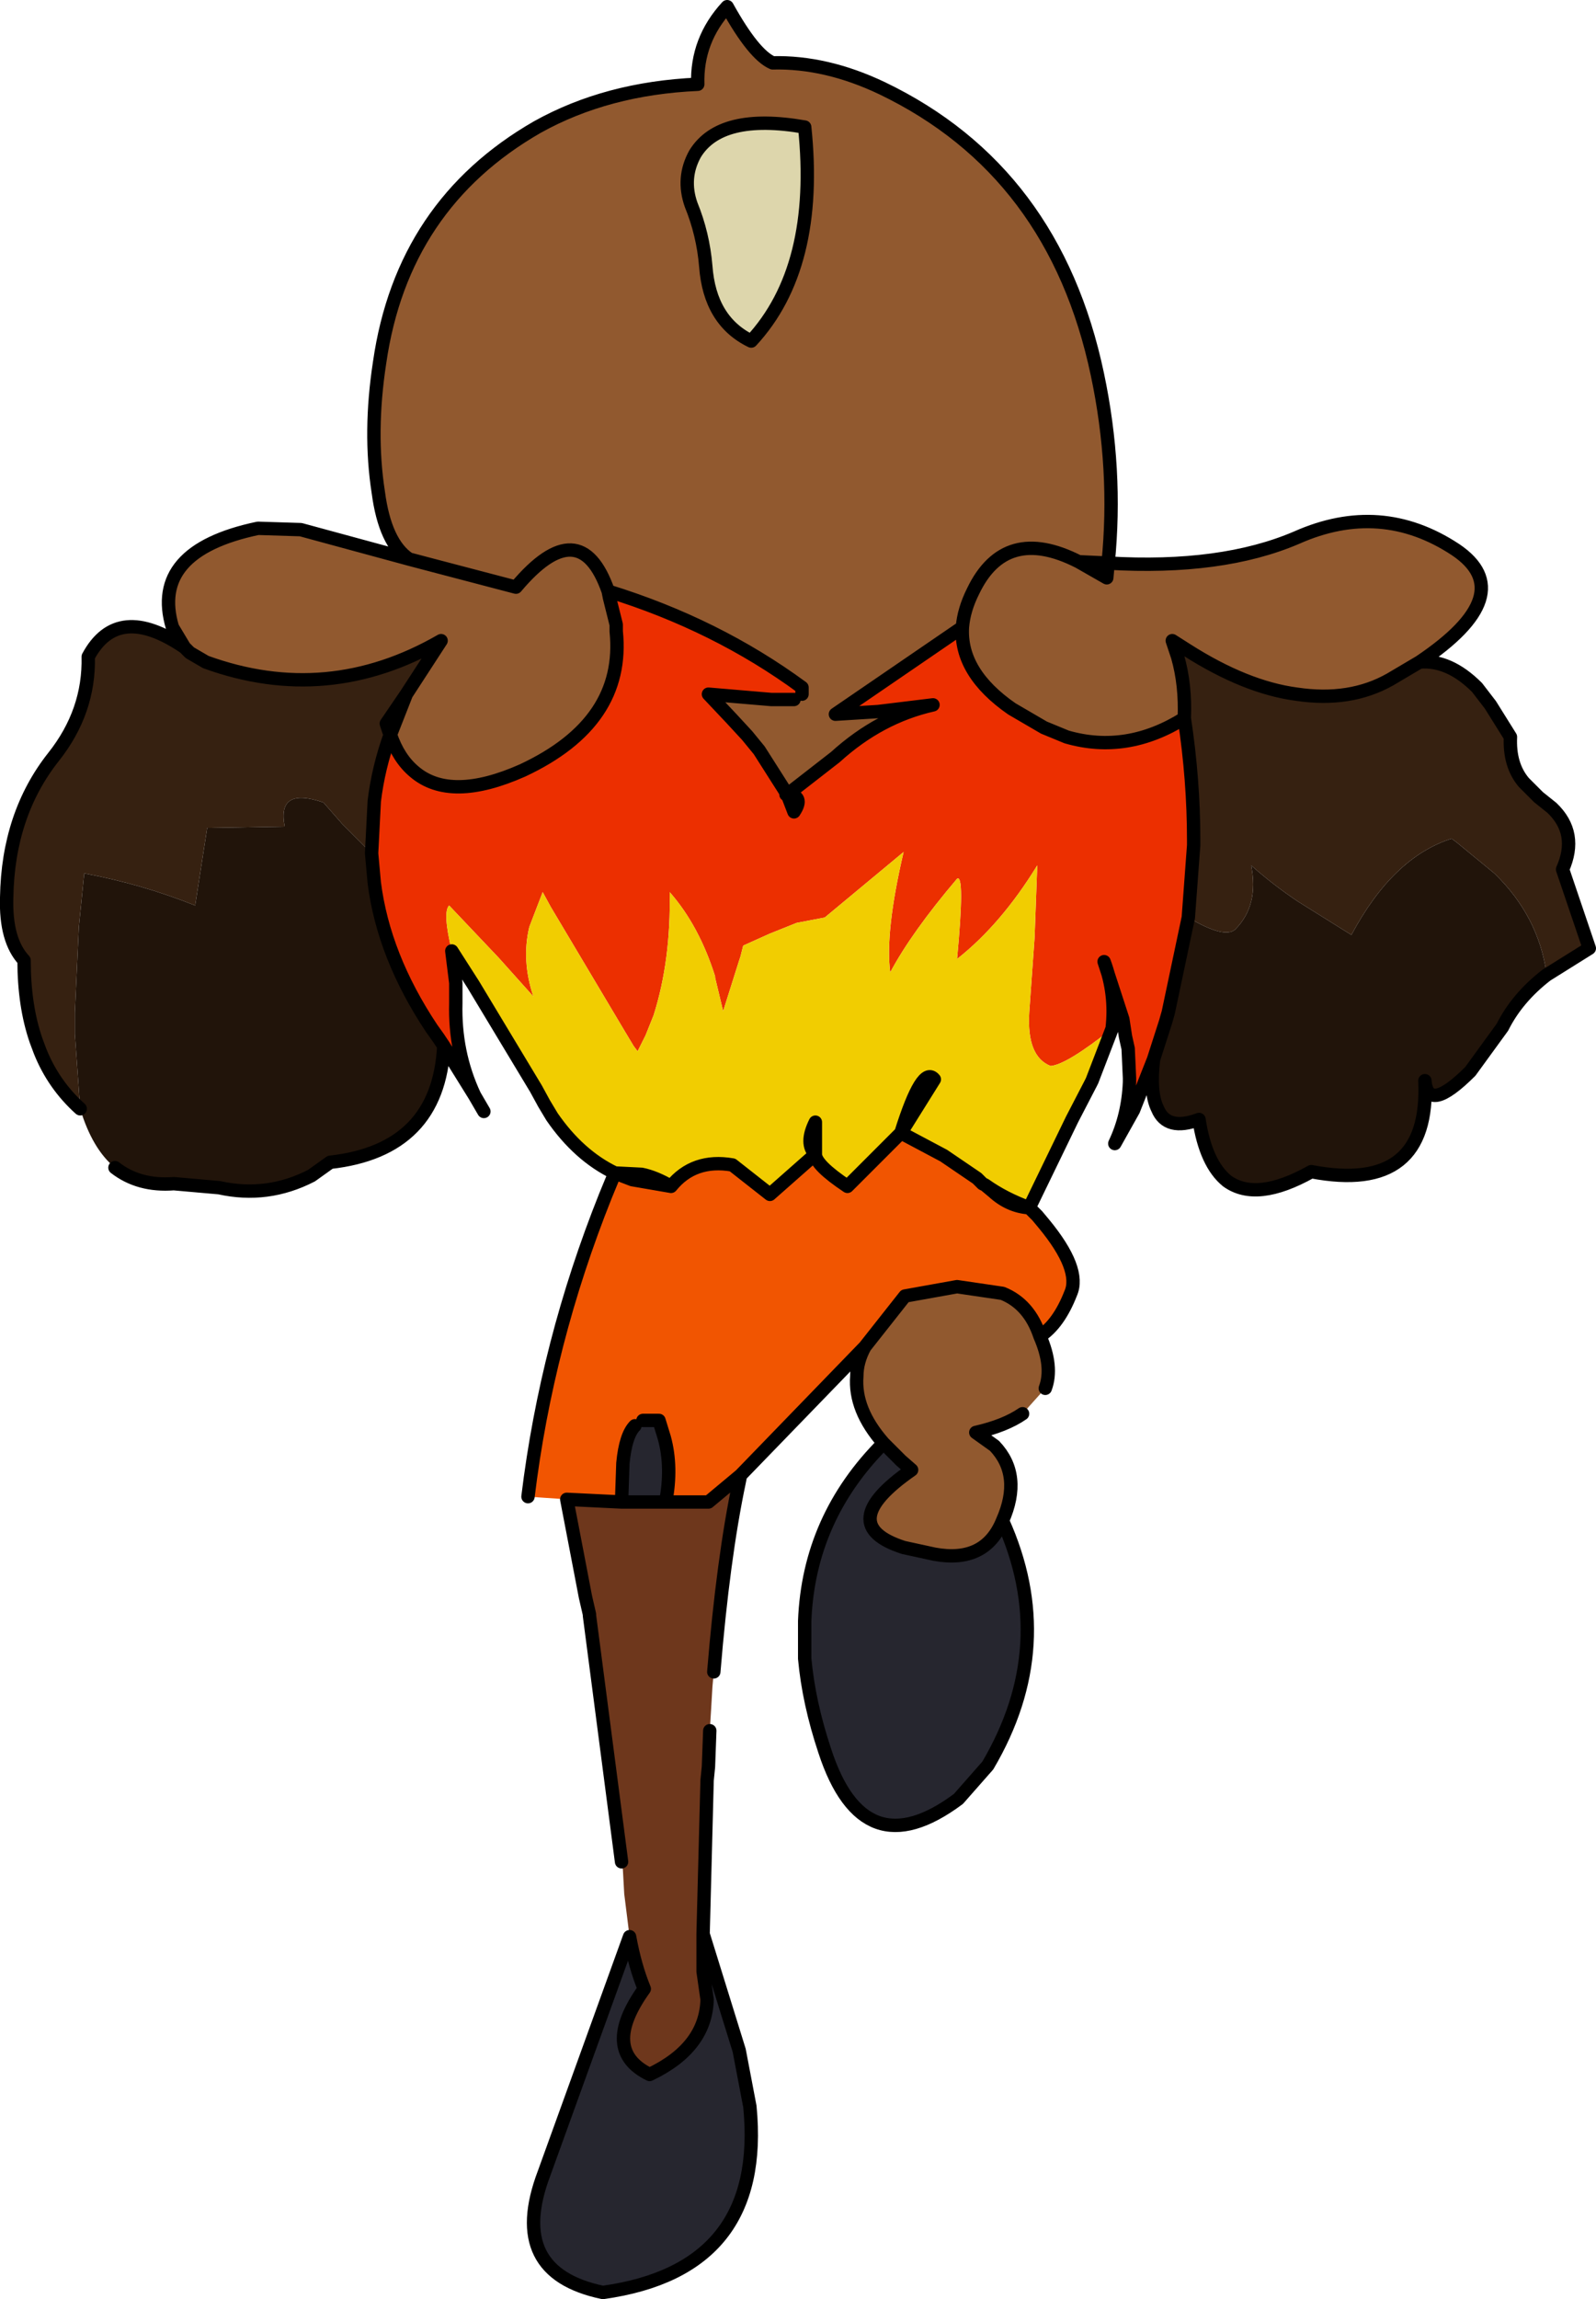
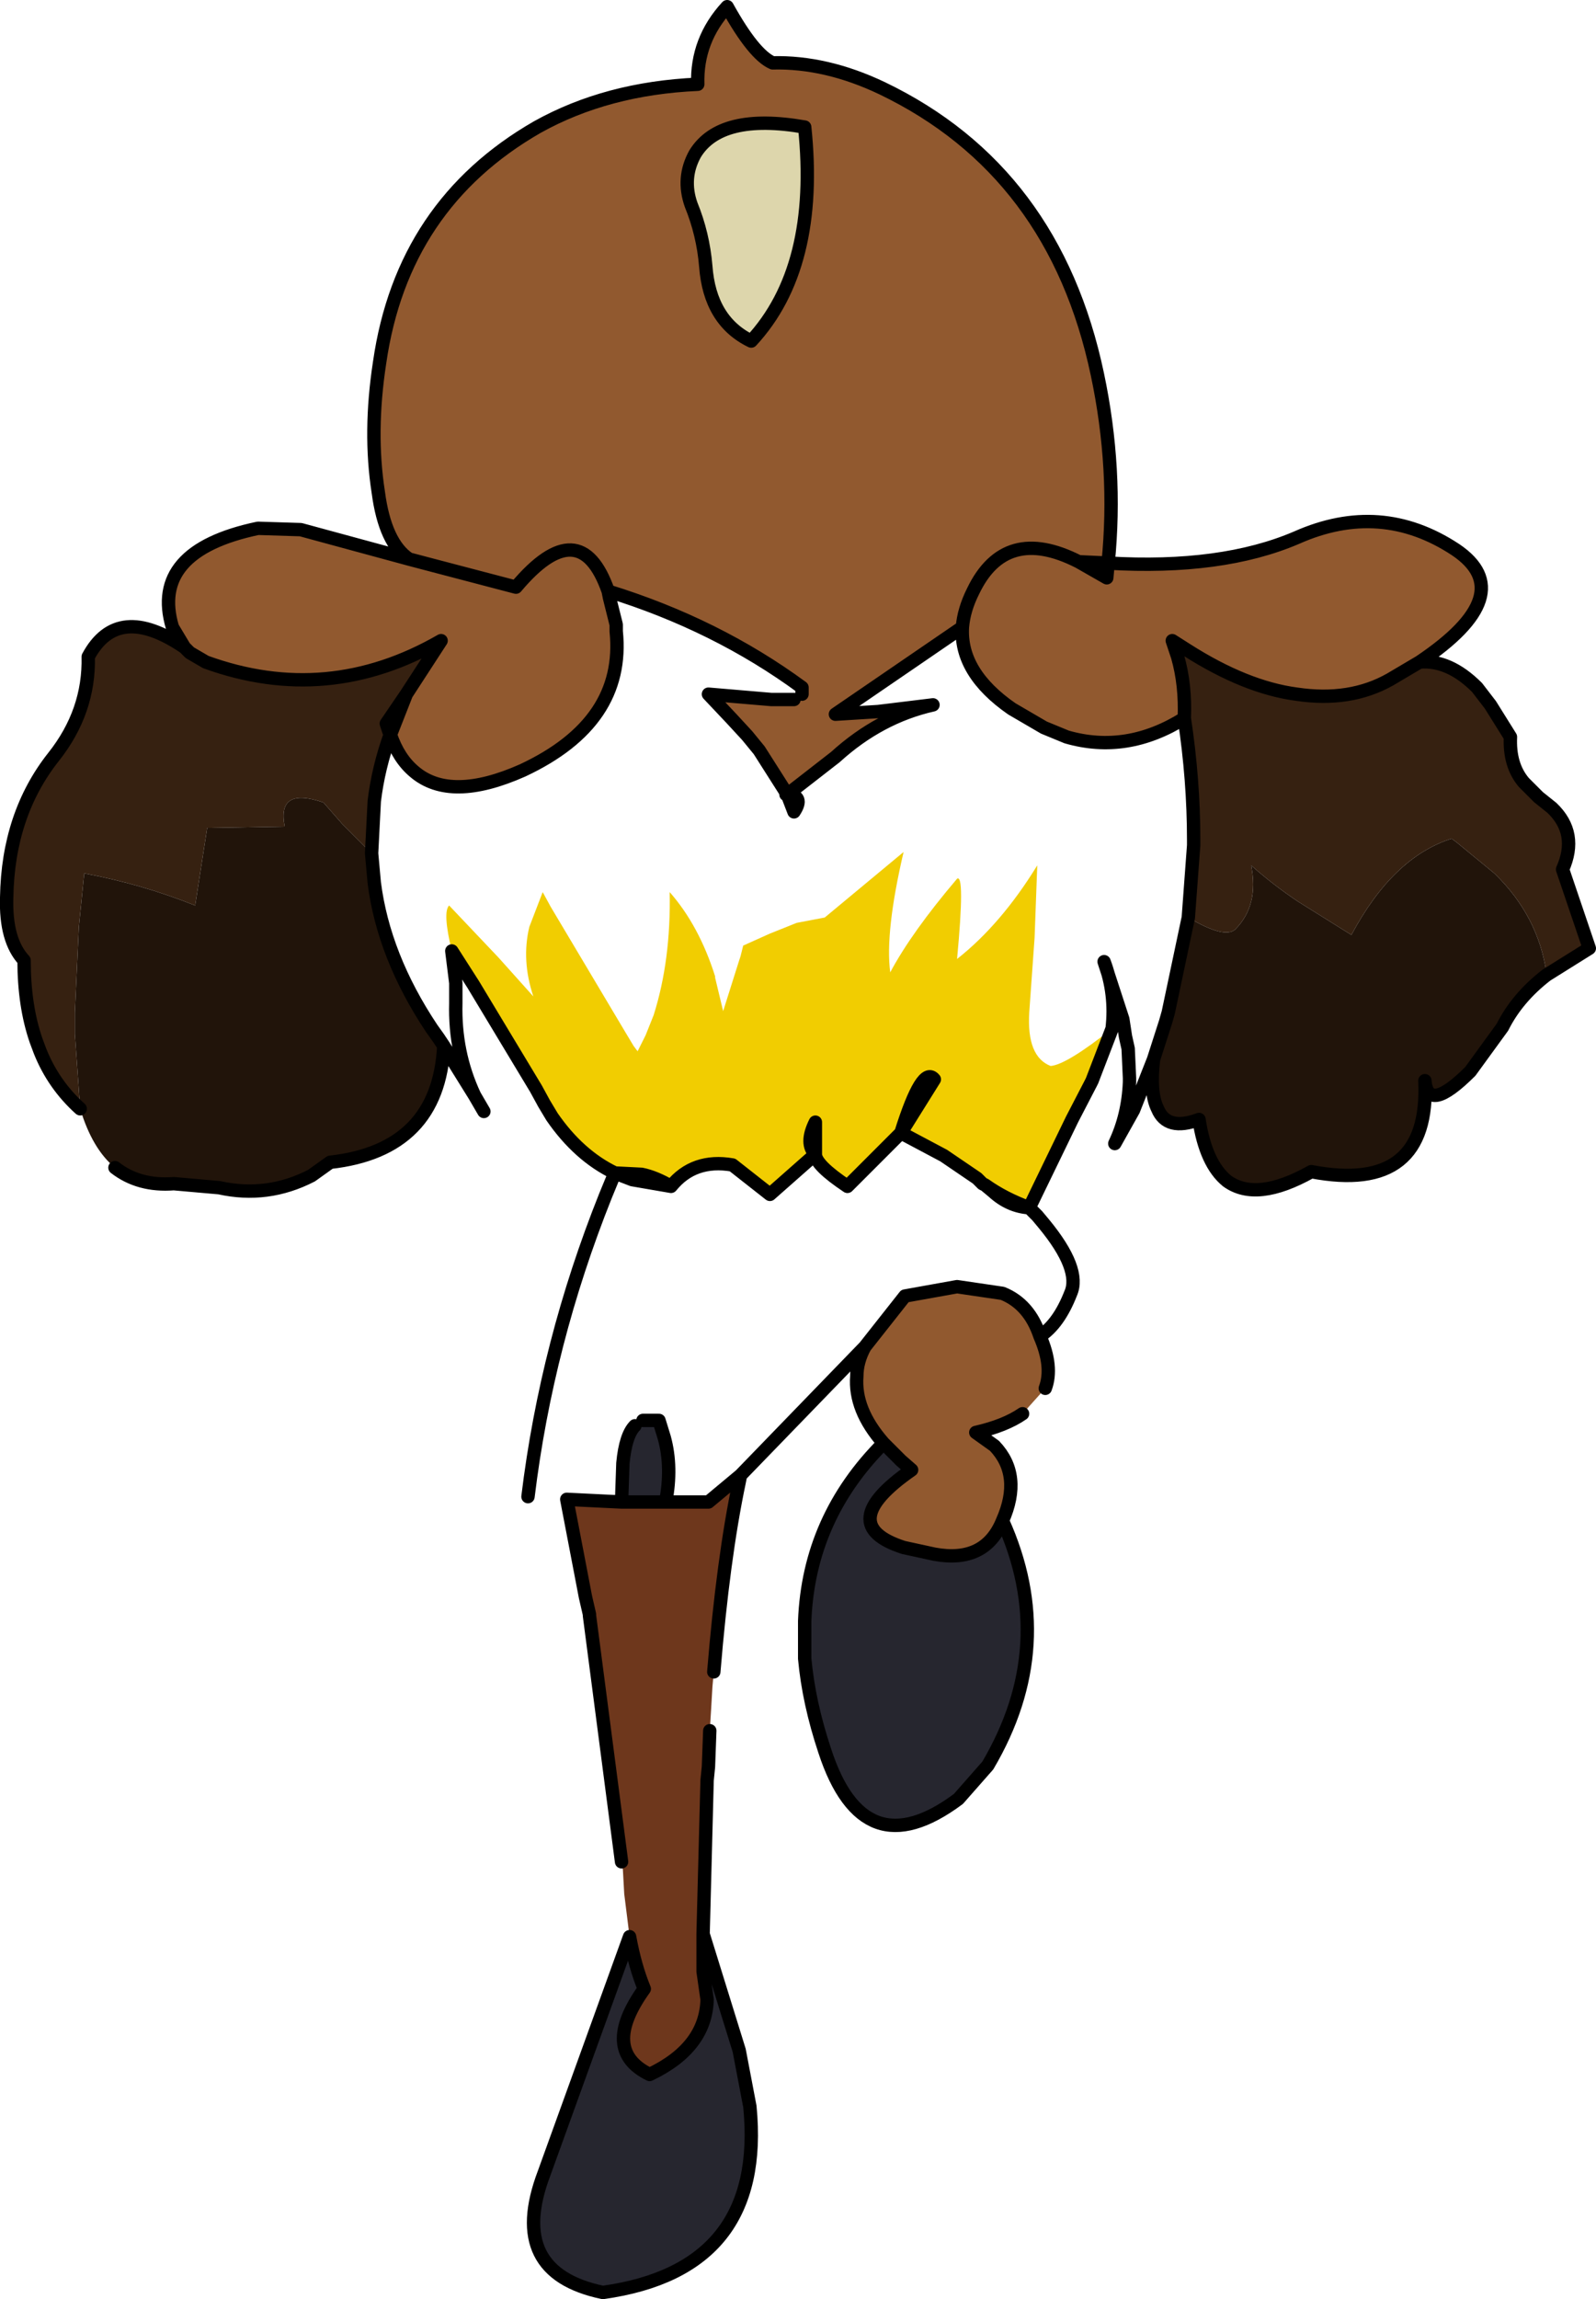
<svg xmlns="http://www.w3.org/2000/svg" height="85.95px" width="59.7px">
  <g transform="matrix(1.0, 0.0, 0.0, 1.0, 9.3, 4.35)">
    <path d="M43.8 20.4 Q44.9 20.3 45.95 21.35 L46.45 22.0 47.2 23.2 Q47.15 24.25 47.7 24.9 L48.25 25.45 48.75 25.85 Q49.75 26.8 49.15 28.15 L50.15 31.1 48.55 32.1 48.55 32.05 Q48.25 29.9 46.6 28.3 L45.2 27.15 45.0 27.0 Q42.8 27.7 41.25 30.6 L39.25 29.35 Q38.35 28.75 37.5 28.0 37.8 29.5 36.9 30.4 36.5 30.75 35.15 29.95 L35.35 27.25 35.35 27.05 Q35.35 24.8 35.0 22.5 35.05 21.25 34.75 20.2 L34.55 19.6 35.1 19.95 Q37.3 21.35 39.2 21.6 41.2 21.9 42.7 21.05 L43.8 20.4 M5.3 23.1 Q4.85 24.35 4.7 25.6 L4.6 27.55 3.5 26.45 2.8 25.65 Q1.05 25.05 1.35 26.55 L-1.55 26.6 -2.0 29.5 Q-4.0 28.7 -6.15 28.3 L-6.35 30.3 -6.5 33.5 -6.5 34.3 -6.3 37.1 Q-7.3 36.2 -7.8 34.95 L-7.95 34.55 Q-8.4 33.25 -8.4 31.55 -9.1 30.8 -9.05 29.2 -9.0 26.1 -7.3 23.95 -5.95 22.25 -6.0 20.2 -4.9 18.15 -2.4 19.85 L-2.2 20.05 -1.6 20.4 Q2.95 22.05 7.2 19.6 L5.9 21.6 5.15 22.7 5.25 23.0 5.3 23.1" fill="#362111" fill-rule="evenodd" stroke="none" />
    <path d="M-2.4 19.85 L-2.85 19.1 Q-3.7 16.25 0.35 15.4 L1.95 15.45 6.0 16.55 Q5.1 15.95 4.85 14.05 4.5 11.8 4.9 9.2 5.75 3.3 10.8 0.4 13.4 -1.05 16.8 -1.2 16.75 -2.85 17.9 -4.1 18.9 -2.3 19.6 -2.0 21.6 -2.05 23.7 -1.05 30.15 2.05 31.75 9.65 32.5 13.2 32.15 16.7 36.4 16.95 39.2 15.75 42.35 14.35 45.15 16.2 47.6 17.85 43.8 20.4 L42.7 21.05 Q41.2 21.9 39.2 21.6 37.3 21.35 35.1 19.95 L34.55 19.6 34.75 20.2 Q35.05 21.25 35.0 22.5 32.85 23.85 30.6 23.2 L29.75 22.85 28.55 22.15 Q26.6 20.8 26.7 19.1 L21.95 22.35 23.55 22.25 25.6 22.0 Q23.6 22.45 21.95 23.95 L20.15 25.35 19.1 23.7 18.65 23.15 18.05 22.5 17.2 21.6 19.55 21.8 19.6 21.8 20.4 21.8 20.7 21.6 20.7 21.35 Q17.5 19.0 13.45 17.75 L13.5 18.0 13.75 19.0 13.75 19.25 Q14.1 22.65 10.25 24.45 7.55 25.65 6.2 24.5 5.6 24.0 5.3 23.1 L5.35 23.0 5.9 21.6 7.2 19.6 Q2.95 22.05 -1.6 20.4 L-2.2 20.05 -2.4 19.85 M29.6 45.6 Q30.1 46.75 29.8 47.55 L28.95 48.5 Q28.3 48.95 27.2 49.2 L27.9 49.7 Q28.95 50.8 28.2 52.5 27.55 54.1 25.65 53.75 L24.5 53.5 Q21.85 52.65 24.8 50.6 L24.4 50.25 23.75 49.6 Q22.65 48.35 22.75 47.1 22.75 46.55 23.05 46.0 L24.55 44.1 26.5 43.75 28.2 44.0 Q29.2 44.4 29.6 45.6 M31.05 16.65 Q28.3 15.25 27.1 17.75 26.75 18.45 26.7 19.1 26.75 18.45 27.1 17.75 28.3 15.25 31.05 16.65 L32.1 17.25 32.15 16.7 31.05 16.65 M16.55 3.3 Q17.0 4.4 17.1 5.6 17.25 7.65 18.8 8.4 21.35 5.65 20.8 0.4 17.65 -0.15 16.7 1.4 16.2 2.3 16.55 3.3 M6.0 16.55 L6.95 16.8 10.0 17.6 Q12.4 14.75 13.45 17.75 12.4 14.75 10.0 17.6 L6.95 16.8 6.0 16.55" fill="#91592f" fill-rule="evenodd" stroke="none" />
-     <path d="M29.2 40.8 L29.5 41.1 29.75 41.4 Q31.15 43.1 30.75 44.0 30.3 45.15 29.6 45.6 29.2 44.4 28.2 44.0 L26.5 43.75 24.55 44.1 23.05 46.0 18.4 50.8 17.2 51.8 15.8 51.8 15.6 51.8 Q15.85 50.5 15.55 49.4 L15.35 48.75 14.75 48.75 Q14.6 48.75 14.45 48.95 14.1 49.3 14.0 50.35 L13.95 51.8 11.9 51.7 10.45 51.6 Q11.15 45.85 13.35 40.35 L13.7 39.5 14.35 39.75 15.8 40.0 Q16.65 38.95 18.1 39.2 L19.5 40.3 21.2 38.8 Q21.2 39.2 22.4 40.0 L24.4 38.0 26.0 38.85 27.25 39.7 27.45 39.9 27.55 39.95 27.85 40.2 Q28.45 40.75 29.2 40.8" fill="#f15501" fill-rule="evenodd" stroke="none" />
    <path d="M28.2 52.5 Q30.3 57.15 27.65 61.65 L26.55 62.9 Q23.0 65.55 21.55 61.1 20.95 59.3 20.8 57.65 L20.8 56.25 Q20.95 52.4 23.75 49.6 L24.4 50.25 24.8 50.6 Q21.85 52.65 24.5 53.5 L25.65 53.75 Q27.55 54.1 28.2 52.5 M17.0 67.95 L18.35 72.3 18.75 74.4 Q19.35 80.5 13.25 81.35 9.65 80.6 11.05 76.9 L14.25 68.05 Q14.45 69.15 14.8 70.0 13.15 72.3 15.0 73.2 17.1 72.2 17.15 70.4 L17.0 69.35 17.0 67.95 M14.45 48.95 Q14.6 48.75 14.75 48.75 L15.35 48.75 15.55 49.4 Q15.85 50.5 15.6 51.8 L13.95 51.8 14.0 50.35 Q14.1 49.3 14.45 48.95" fill="#26262f" fill-rule="evenodd" stroke="none" />
-     <path d="M33.85 35.25 L33.1 37.15 32.4 38.4 Q32.9 37.35 32.95 36.1 L32.95 35.95 32.9 34.85 32.8 34.4 32.7 33.75 32.0 31.6 Q32.45 32.8 32.3 34.1 30.6 35.45 30.0 35.5 29.1 35.15 29.2 33.5 L29.4 30.7 29.5 28.0 Q28.15 30.2 26.5 31.5 26.8 28.3 26.5 28.5 24.8 30.5 24.0 32.0 23.8 30.5 24.5 27.5 L21.55 29.95 20.5 30.15 19.5 30.55 18.5 31.0 18.4 31.4 18.35 31.55 17.75 33.45 17.45 32.2 17.45 32.15 Q16.85 30.25 15.75 29.0 15.8 31.55 15.15 33.6 L14.85 34.35 14.55 34.95 14.4 34.75 14.1 34.25 11.3 29.55 11.0 29.0 10.5 30.3 Q10.2 31.55 10.65 32.9 L9.35 31.45 7.5 29.5 Q7.25 29.75 7.6 31.2 L7.75 32.4 7.75 33.0 7.75 33.15 Q7.7 35.0 8.45 36.6 L7.3 34.75 7.1 34.45 6.85 34.1 Q5.05 31.4 4.7 28.65 L4.6 27.55 4.7 25.6 Q4.85 24.35 5.3 23.1 5.6 24.0 6.2 24.5 7.55 25.65 10.25 24.45 14.1 22.65 13.75 19.25 L13.75 19.0 13.5 18.0 13.45 17.75 Q17.5 19.0 20.7 21.35 L20.7 21.6 20.4 21.8 19.6 21.8 19.55 21.8 17.2 21.6 18.05 22.5 18.65 23.15 19.1 23.7 20.15 25.35 21.95 23.95 Q23.6 22.45 25.6 22.0 L23.55 22.25 21.95 22.35 26.7 19.1 Q26.6 20.8 28.55 22.15 L29.75 22.85 30.6 23.2 Q32.85 23.85 35.0 22.5 35.35 24.8 35.35 27.05 L35.35 27.25 35.15 29.95 34.4 33.5 34.3 33.85 33.85 35.25 M20.15 25.35 L20.1 25.35 20.15 25.35 20.4 26.0 Q20.8 25.4 20.15 25.35" fill="#ec2f00" fill-rule="evenodd" stroke="none" />
    <path d="M32.3 34.1 L31.55 36.05 31.5 36.15 30.8 37.5 29.2 40.8 Q28.25 40.45 27.55 39.95 L27.45 39.9 27.25 39.7 26.0 38.85 24.4 38.0 22.4 40.0 Q21.2 39.2 21.2 38.8 L19.5 40.3 18.1 39.2 Q16.65 38.95 15.8 40.0 15.2 39.65 14.7 39.55 L13.7 39.5 Q12.35 38.85 11.35 37.4 L11.05 36.9 10.75 36.35 8.4 32.45 7.6 31.2 Q7.25 29.75 7.5 29.5 L9.35 31.45 10.65 32.9 Q10.2 31.55 10.5 30.3 L11.0 29.0 11.3 29.55 14.1 34.25 14.4 34.75 14.55 34.95 14.85 34.35 15.15 33.6 Q15.8 31.55 15.75 29.0 16.85 30.25 17.45 32.15 L17.45 32.2 17.75 33.45 18.35 31.55 18.4 31.4 18.5 31.0 19.5 30.55 20.5 30.15 21.55 29.95 24.5 27.5 Q23.8 30.5 24.0 32.0 24.8 30.5 26.5 28.5 26.8 28.3 26.5 31.5 28.15 30.2 29.5 28.0 L29.4 30.7 29.2 33.5 Q29.1 35.15 30.0 35.5 30.6 35.45 32.3 34.1 M21.2 38.8 L21.2 37.6 Q20.8 38.4 21.2 38.8 M24.4 38.0 L25.65 36.0 Q25.2 35.45 24.4 38.0" fill="#f1cd01" fill-rule="evenodd" stroke="none" />
    <path d="M48.55 32.1 Q47.45 32.95 46.9 34.05 L45.7 35.7 Q44.1 37.3 44.0 36.05 44.2 40.3 39.75 39.45 37.7 40.6 36.6 39.8 35.8 39.15 35.55 37.5 34.35 37.95 34.0 37.1 33.7 36.5 33.85 35.25 L34.3 33.85 34.4 33.5 35.15 29.95 Q36.5 30.75 36.9 30.4 37.8 29.5 37.5 28.0 38.35 28.75 39.25 29.35 L41.25 30.6 Q42.8 27.7 45.0 27.0 L45.2 27.15 46.6 28.3 Q48.25 29.9 48.55 32.05 L48.55 32.1 M4.6 27.55 L4.7 28.65 Q5.05 31.4 6.85 34.1 L7.1 34.45 7.3 34.75 Q7.1 38.65 3.05 39.1 L2.35 39.6 Q0.7 40.45 -1.1 40.05 L-2.8 39.9 Q-4.1 40.0 -5.0 39.3 -5.85 38.6 -6.3 37.1 L-6.5 34.3 -6.5 33.5 -6.35 30.3 -6.15 28.3 Q-4.0 28.7 -2.0 29.5 L-1.55 26.6 1.35 26.55 Q1.05 25.05 2.8 25.65 L3.5 26.45 4.6 27.55" fill="#21140a" fill-rule="evenodd" stroke="none" />
    <path d="M18.4 50.8 L18.35 51.05 Q17.75 53.9 17.4 58.15 L17.35 58.7 17.3 59.55 17.25 60.35 17.2 61.7 17.15 62.2 17.0 67.95 17.0 69.35 17.15 70.4 Q17.1 72.2 15.0 73.2 13.15 72.3 14.8 70.0 14.45 69.15 14.25 68.05 L14.05 66.45 14.0 65.55 13.95 65.25 12.75 56.05 12.75 56.0 12.6 55.35 11.9 51.7 13.95 51.8 15.6 51.8 15.8 51.8 17.2 51.8 18.4 50.8" fill="#6e371c" fill-rule="evenodd" stroke="none" />
    <path d="M16.55 3.3 Q16.2 2.3 16.7 1.4 17.65 -0.15 20.8 0.4 21.35 5.65 18.8 8.4 17.25 7.65 17.1 5.6 17.0 4.4 16.55 3.3" fill="#ddd6ac" fill-rule="evenodd" stroke="none" />
    <path d="M-2.4 19.85 L-2.85 19.1 Q-3.7 16.25 0.35 15.4 L1.95 15.45 6.0 16.55 Q5.1 15.95 4.85 14.05 4.5 11.8 4.9 9.2 5.75 3.3 10.8 0.4 13.4 -1.05 16.8 -1.2 16.75 -2.85 17.9 -4.1 18.9 -2.3 19.6 -2.0 21.6 -2.05 23.7 -1.05 30.15 2.05 31.75 9.65 32.5 13.2 32.15 16.7 36.4 16.95 39.2 15.75 42.35 14.35 45.15 16.2 47.6 17.85 43.8 20.4 44.9 20.3 45.95 21.35 L46.45 22.0 47.2 23.2 Q47.15 24.25 47.7 24.9 L48.25 25.45 48.75 25.85 Q49.75 26.8 49.15 28.15 L50.15 31.1 48.55 32.1 Q47.45 32.95 46.9 34.05 L45.7 35.7 Q44.1 37.3 44.0 36.05 44.2 40.3 39.75 39.45 37.7 40.6 36.6 39.8 35.8 39.15 35.55 37.5 34.35 37.95 34.0 37.1 33.7 36.5 33.85 35.25 L33.1 37.15 32.4 38.4 Q32.9 37.35 32.95 36.1 L32.95 35.95 32.9 34.85 32.8 34.4 32.7 33.75 32.0 31.6 Q32.45 32.8 32.3 34.1 L31.55 36.05 31.5 36.15 30.8 37.5 29.2 40.8 29.5 41.1 29.75 41.4 Q31.15 43.1 30.75 44.0 30.3 45.15 29.6 45.6 30.1 46.75 29.8 47.55 M28.95 48.5 Q28.3 48.95 27.2 49.2 L27.9 49.7 Q28.95 50.8 28.2 52.5 30.3 57.15 27.65 61.65 L26.55 62.9 Q23.0 65.55 21.55 61.1 20.95 59.3 20.8 57.65 L20.8 56.25 Q20.95 52.4 23.75 49.6 22.65 48.35 22.75 47.1 22.75 46.55 23.05 46.0 L18.4 50.8 18.35 51.05 Q17.75 53.9 17.4 58.15 M17.25 60.35 L17.2 61.7 17.15 62.2 17.0 67.95 18.35 72.3 18.75 74.4 Q19.35 80.5 13.25 81.35 9.65 80.6 11.05 76.9 L14.25 68.05 Q14.45 69.15 14.8 70.0 13.15 72.3 15.0 73.2 17.1 72.2 17.15 70.4 L17.0 69.35 17.0 67.95 M13.95 65.25 L12.75 56.05 12.75 56.0 12.6 55.35 11.9 51.7 13.95 51.8 15.6 51.8 Q15.85 50.5 15.55 49.4 L15.35 48.75 14.75 48.75 M10.45 51.6 Q11.15 45.85 13.35 40.35 L13.7 39.5 Q12.35 38.85 11.35 37.4 L11.05 36.9 10.75 36.35 8.4 32.45 7.6 31.2 7.75 32.4 7.75 33.0 7.75 33.15 Q7.7 35.0 8.45 36.6 L8.8 37.2 M43.8 20.4 L42.7 21.05 Q41.2 21.9 39.2 21.6 37.3 21.35 35.1 19.95 L34.55 19.6 34.75 20.2 Q35.05 21.25 35.0 22.5 35.35 24.8 35.35 27.05 L35.35 27.25 35.15 29.95 34.4 33.5 34.3 33.85 33.85 35.25 M20.7 21.6 L20.7 21.35 Q17.5 19.0 13.45 17.75 L13.5 18.0 13.75 19.0 13.75 19.25 Q14.1 22.65 10.25 24.45 7.55 25.65 6.2 24.5 5.6 24.0 5.3 23.1 4.85 24.35 4.7 25.6 L4.6 27.55 4.7 28.65 Q5.05 31.4 6.85 34.1 L7.1 34.45 7.3 34.75 8.45 36.6 M35.0 22.5 Q32.85 23.85 30.6 23.2 L29.75 22.85 28.55 22.15 Q26.6 20.8 26.7 19.1 L21.95 22.35 23.55 22.25 25.6 22.0 Q23.6 22.45 21.95 23.95 L20.15 25.35 Q20.8 25.4 20.4 26.0 L20.15 25.35 20.1 25.35 20.15 25.35 19.1 23.7 18.65 23.15 18.05 22.5 17.2 21.6 19.55 21.8 19.6 21.8 20.4 21.8 M26.7 19.1 Q26.75 18.45 27.1 17.75 28.3 15.25 31.05 16.65 L32.15 16.7 32.1 17.25 31.05 16.65 M16.55 3.3 Q17.0 4.4 17.1 5.6 17.25 7.65 18.8 8.4 21.35 5.65 20.8 0.4 17.65 -0.15 16.7 1.4 16.2 2.3 16.55 3.3 M13.45 17.75 Q12.4 14.75 10.0 17.6 L6.95 16.8 6.0 16.55 M5.9 21.6 L7.2 19.6 Q2.95 22.05 -1.6 20.4 L-2.2 20.05 -2.4 19.85 Q-4.9 18.15 -6.0 20.2 -5.95 22.25 -7.3 23.95 -9.0 26.1 -9.05 29.2 -9.1 30.8 -8.4 31.55 -8.4 33.25 -7.95 34.55 L-7.8 34.95 Q-7.3 36.2 -6.3 37.1 M5.3 23.1 L5.25 23.0 5.15 22.7 5.9 21.6 5.35 23.0 5.3 23.1 M7.3 34.75 Q7.1 38.65 3.05 39.1 L2.35 39.6 Q0.7 40.45 -1.1 40.05 L-2.8 39.9 Q-4.1 40.0 -5.0 39.3 M27.55 39.95 L27.45 39.9 27.25 39.7 26.0 38.85 24.4 38.0 22.4 40.0 Q21.2 39.2 21.2 38.8 L19.5 40.3 18.1 39.2 Q16.65 38.95 15.8 40.0 L14.35 39.75 13.7 39.5 14.7 39.55 Q15.2 39.65 15.8 40.0 M14.45 48.95 Q14.1 49.3 14.0 50.35 L13.95 51.8 M29.2 40.8 Q28.25 40.45 27.55 39.95 L27.85 40.2 Q28.45 40.75 29.2 40.8 M21.2 38.8 L21.2 37.6 Q20.8 38.4 21.2 38.8 M29.6 45.6 Q29.2 44.4 28.2 44.0 L26.5 43.75 24.55 44.1 23.05 46.0 M24.4 38.0 L25.65 36.0 Q25.2 35.45 24.4 38.0 M28.2 52.5 Q27.55 54.1 25.65 53.75 L24.5 53.5 Q21.85 52.65 24.8 50.6 L24.4 50.25 23.75 49.6 M18.4 50.8 L17.2 51.8 15.8 51.8 15.6 51.8" fill="none" stroke="#000000" stroke-linecap="round" stroke-linejoin="round" stroke-width="0.5" />
  </g>
</svg>